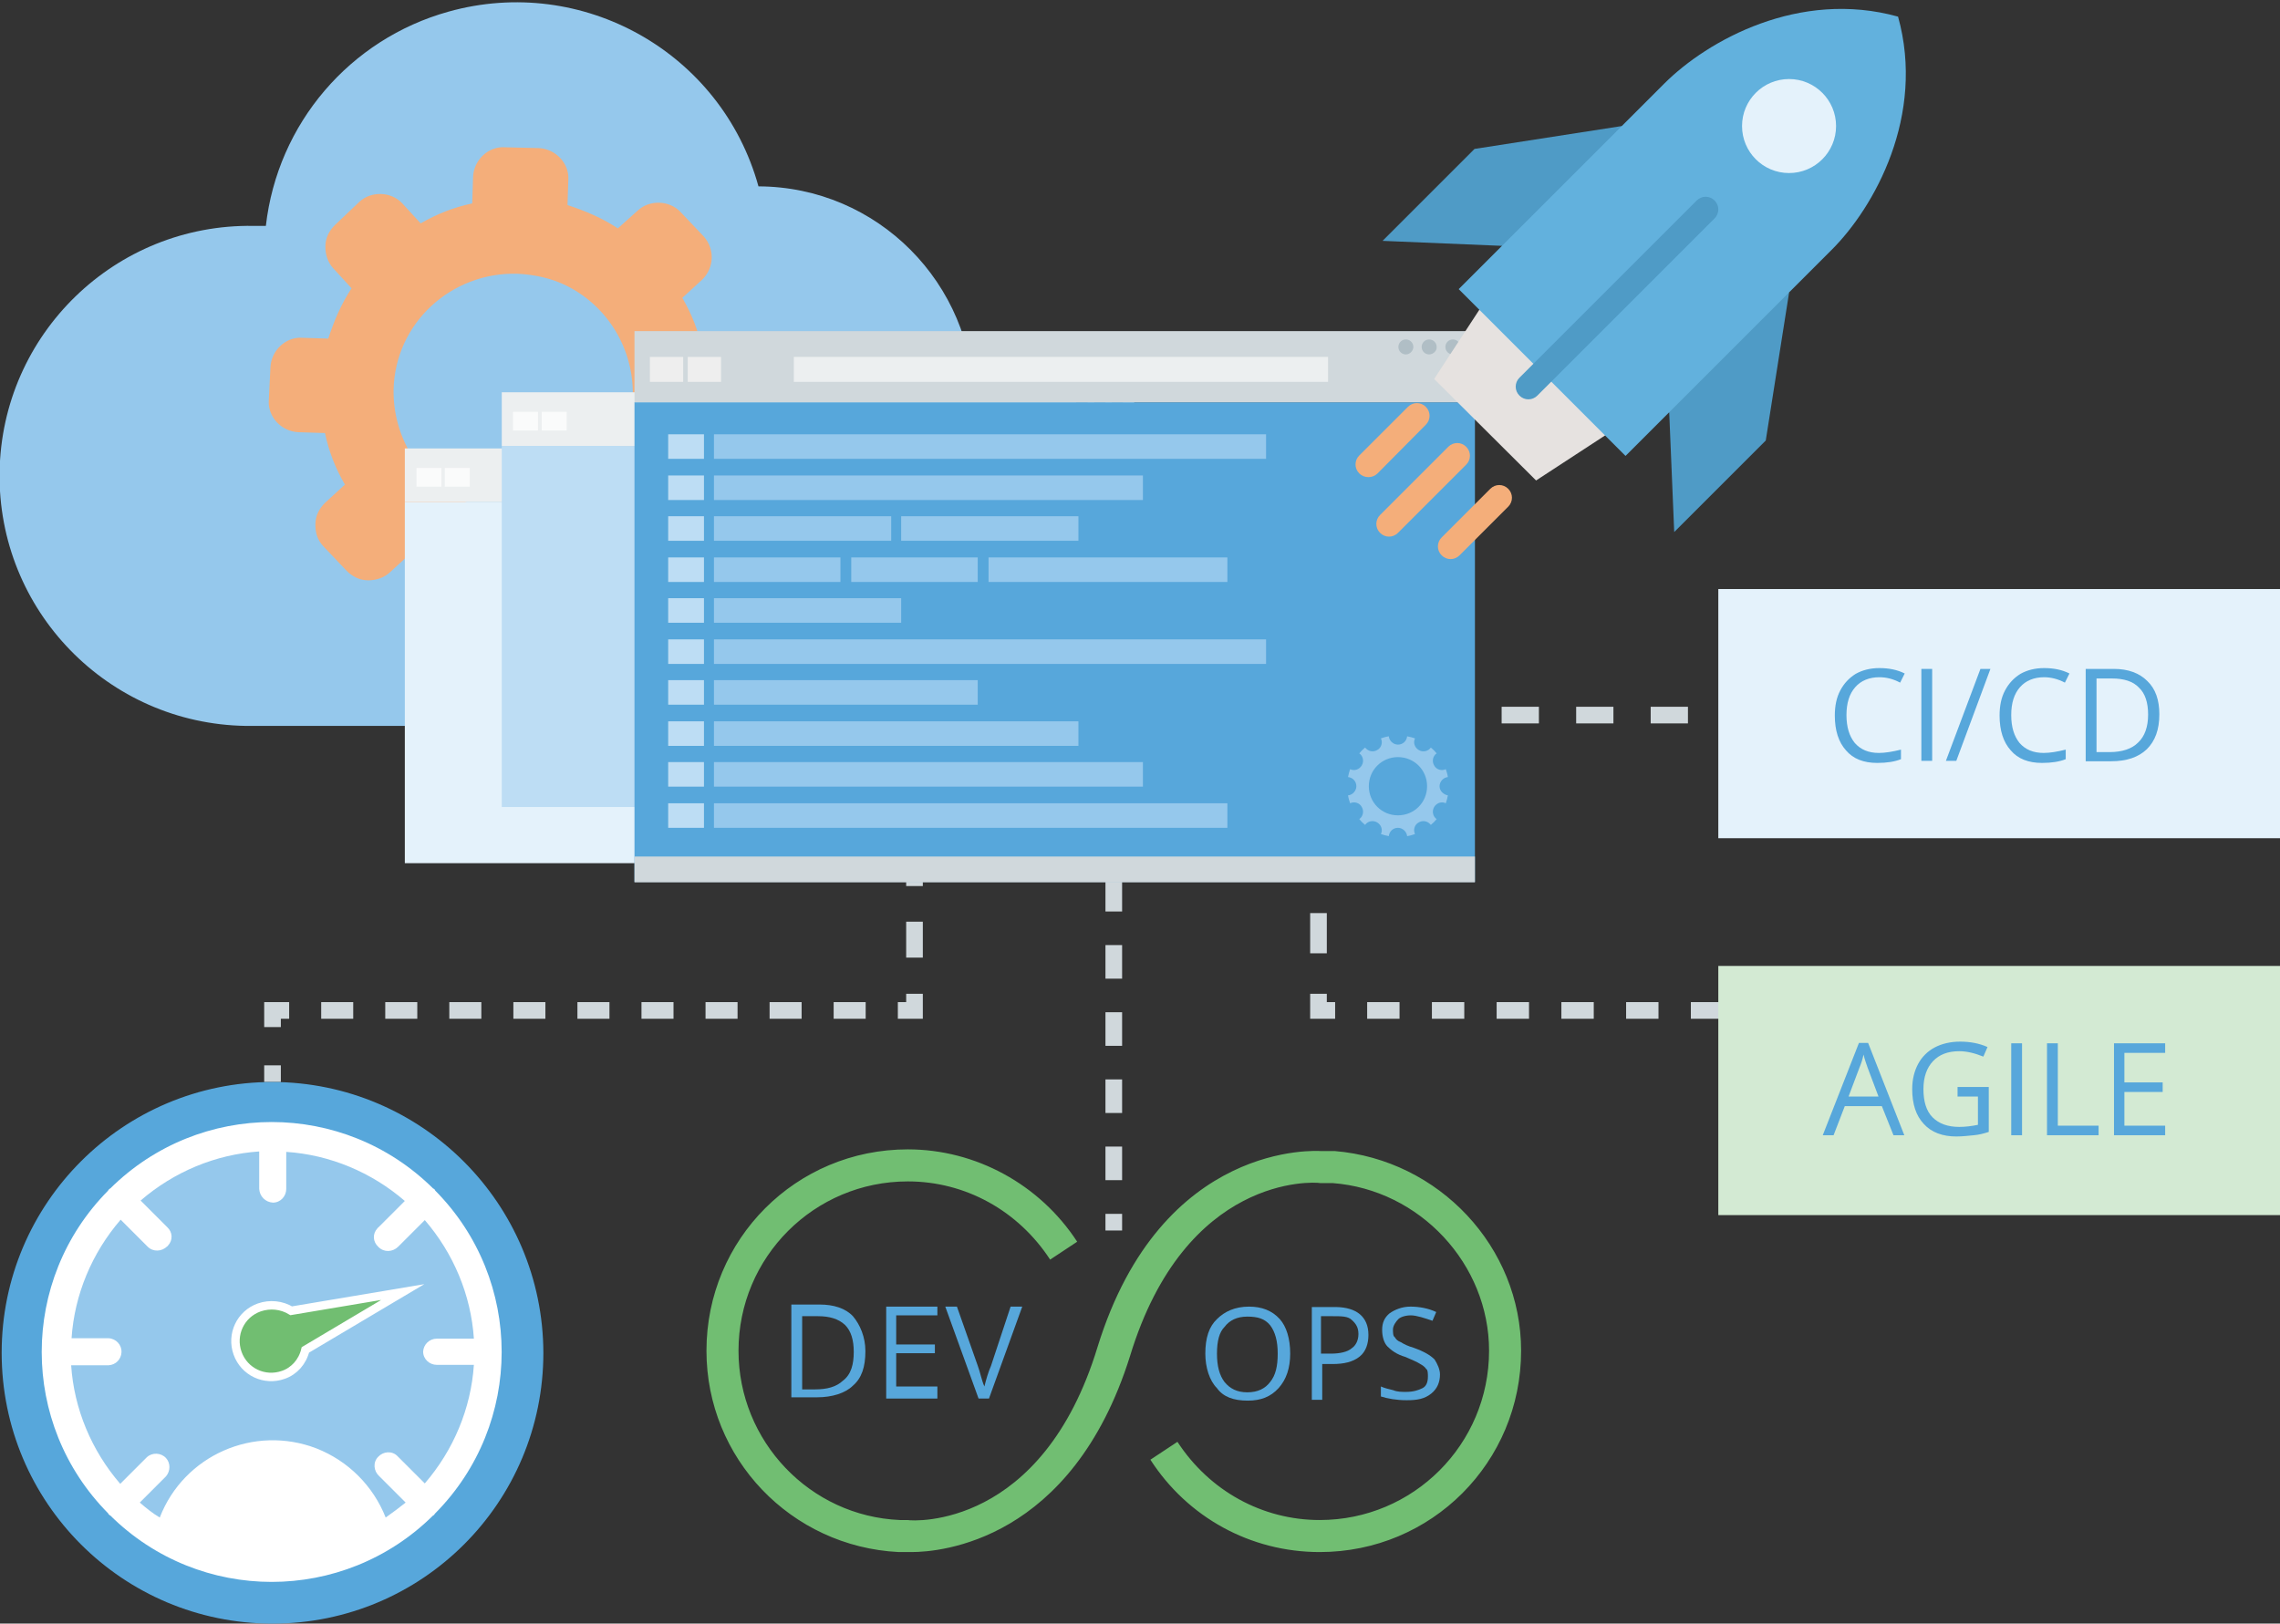
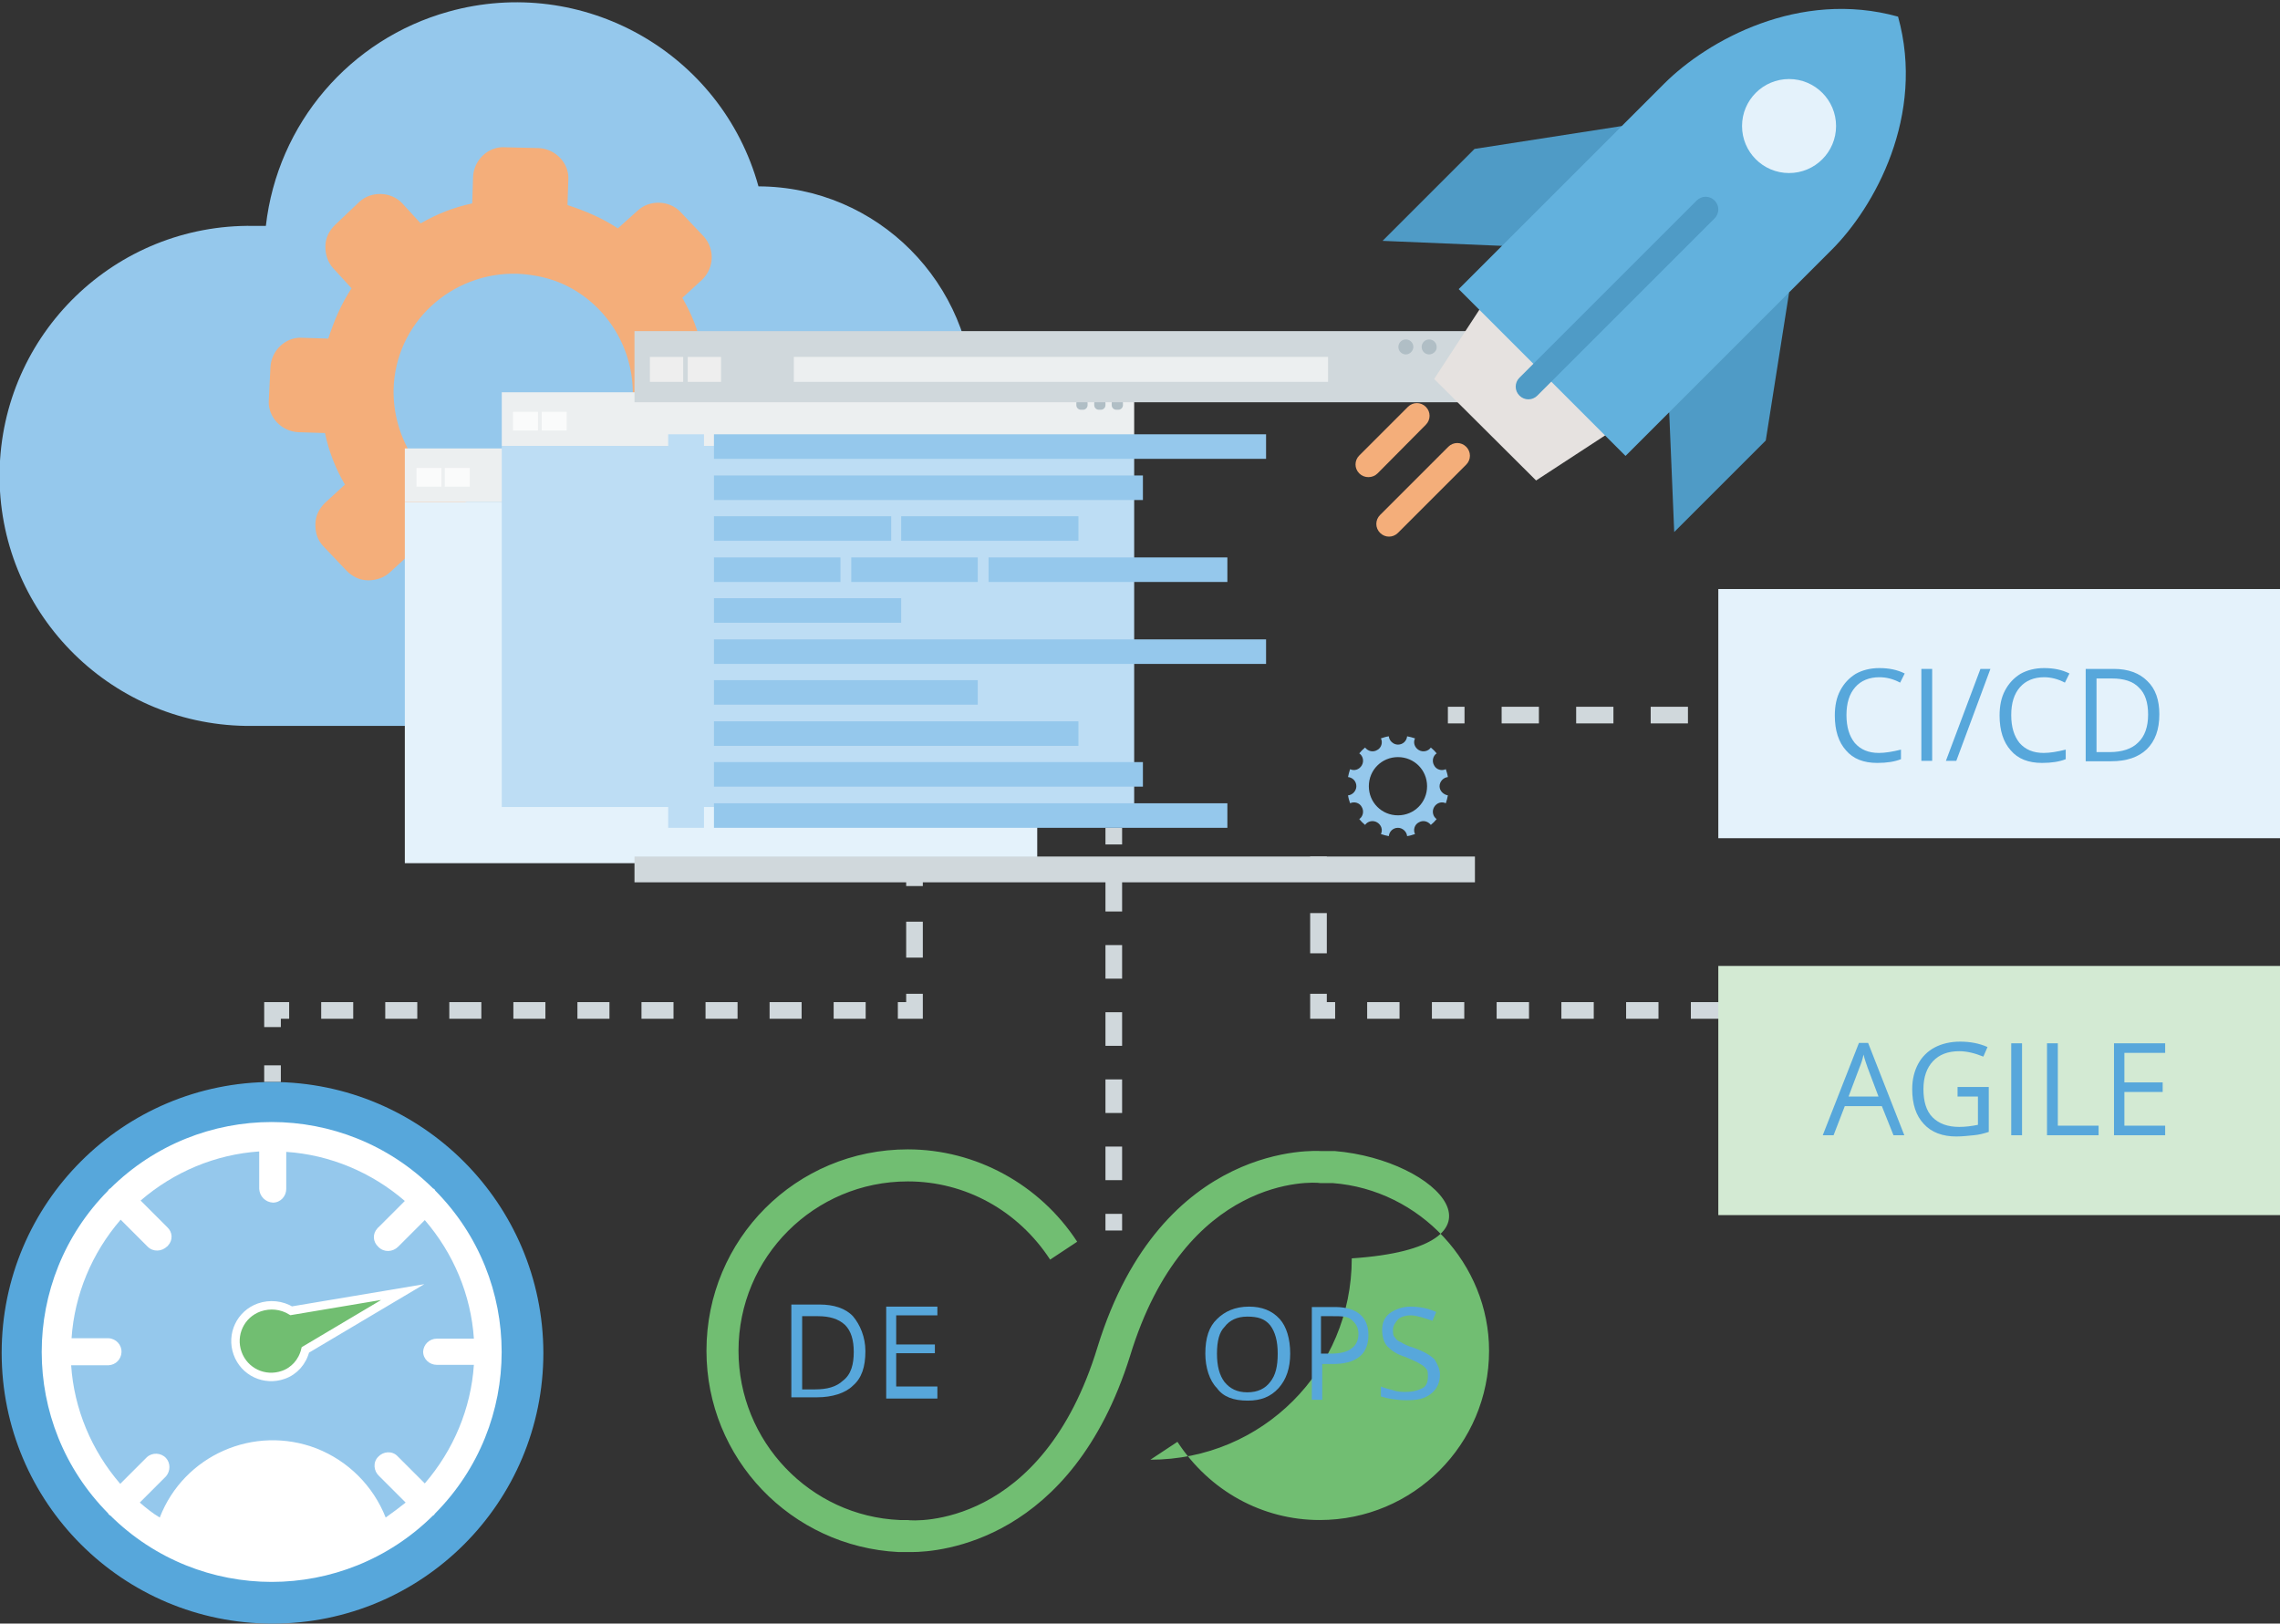
<svg xmlns="http://www.w3.org/2000/svg" version="1.1" id="Layer_1" x="0px" y="0px" viewBox="132 -53.8 548 390.3" style="enable-background:new 132 -53.8 548 390.3;" xml:space="preserve">
  <rect x="132" y="-53.8" width="548" height="390.3" fill="#333333" stroke="none" />
  <style type="text/css">
	.st0{fill:none;stroke:#D0D8DC;stroke-width:4;stroke-miterlimit:10;}
	.st1{fill:none;stroke:#D0D8DC;stroke-width:4;stroke-miterlimit:10;stroke-dasharray:8.073,8.073;}
	.st2{fill:none;stroke:#D0D8DC;stroke-width:4;stroke-miterlimit:10;stroke-dasharray:7.698,7.698;}
	.st3{fill:none;stroke:#D0D8DC;stroke-width:4;stroke-miterlimit:10;stroke-dasharray:8.633,8.633;}
	.st4{fill:none;stroke:#D0D8DC;stroke-width:4;stroke-miterlimit:10;stroke-dasharray:9.667,9.667;}
	.st5{fill:none;stroke:#D0D8DC;stroke-width:4;stroke-miterlimit:10;stroke-dasharray:7.78,7.78;}
	.st6{fill:none;stroke:#D0D8DC;stroke-width:4;stroke-miterlimit:10;stroke-dasharray:8.956,8.956;}
	.st7{fill:#D3EAD3;}
	.st8{fill:#E4F2FB;}
	.st9{fill:#95C8EC;}
	.st10{fill:#F4AE7A;}
	.st11{fill:#ECEFF0;}
	.st12{fill:#FAFBFB;}
	.st13{fill:#B0BEC5;}
	.st14{fill:#BDDDF4;}
	.st15{fill:#57A7DB;}
	.st16{fill:#D0D8DC;}
	.st17{fill:#EEEEEE;}
	.st18{fill:#71BE72;}
	.st19{fill:#E6E2E0;}
	.st20{fill:#4F9BC6;}
	.st21{fill:#62B1DD;}
	.st22{fill:#FFFFFF;}
	.st23{fill:#71BE71;stroke:#FFFFFF;stroke-width:2.03;stroke-miterlimit:10;}
</style>
  <g>
    <g>
      <line class="st0" x1="399.7" y1="242" x2="399.7" y2="238" />
      <line class="st1" x1="399.7" y1="229.9" x2="399.7" y2="153.2" />
      <line class="st0" x1="399.7" y1="149.2" x2="399.7" y2="145.2" />
    </g>
  </g>
  <g>
    <g>
      <line class="st0" x1="197.5" y1="206.3" x2="197.5" y2="202.3" />
      <polyline class="st0" points="197.5,193.1 197.5,189.1 201.5,189.1   " />
      <line class="st2" x1="209.2" y1="189.1" x2="343.9" y2="189.1" />
      <polyline class="st0" points="347.8,189.1 351.8,189.1 351.8,185.1   " />
      <line class="st3" x1="351.8" y1="176.4" x2="351.8" y2="163.5" />
      <line class="st0" x1="351.8" y1="159.2" x2="351.8" y2="155.2" />
    </g>
  </g>
  <g>
    <g>
      <line class="st0" x1="448.9" y1="152.1" x2="448.9" y2="156.1" />
      <line class="st4" x1="448.9" y1="165.7" x2="448.9" y2="180.2" />
      <polyline class="st0" points="448.9,185.1 448.9,189.1 452.9,189.1   " />
      <line class="st5" x1="460.6" y1="189.1" x2="550.1" y2="189.1" />
      <line class="st0" x1="554" y1="189.1" x2="558" y2="189.1" />
    </g>
  </g>
  <g>
    <g>
      <line class="st0" x1="550.7" y1="118.1" x2="546.7" y2="118.1" />
      <line class="st6" x1="537.7" y1="118.1" x2="488.5" y2="118.1" />
      <line class="st0" x1="484" y1="118.1" x2="480" y2="118.1" />
    </g>
  </g>
  <rect x="545" y="178.4" class="st7" width="135" height="59.9" />
  <rect x="545" y="87.8" class="st8" width="135" height="59.9" />
  <path id="_Path_6" class="st9" d="M364.5,55.8c1-4.2,1.6-8.6,1.6-12.9C365.9,14.3,342.9-8.9,314.3-9c-8.9-32.2-42.3-51-74.5-42  c-23.7,6.6-41.1,26.9-43.9,51.5h-3c-33.2-0.5-60.5,26-61,59.2s26,60.5,59.2,61c0.6,0,1.1,0,1.7,0h170c18,0,32.8-14.4,32.9-32.3  C395.8,70.8,382,56.3,364.5,55.8z" />
  <title>ux-research</title>
  <path id="XMLID_3_" class="st10" d="M298.8,69.8l-4.4-4.8c2.5-3.8,4.2-7.8,5.6-12.1l6.4,0.2c3.8,0.2,7.3-3,7.5-7.1l0.4-8.1  c0.2-3.8-3-7.3-7.1-7.5l-6.4-0.2c-1-4.6-2.5-8.4-4.8-12.4l4.8-4.4c2.9-2.9,3-7.3,0.4-10.3l-5.6-5.9c-2.7-2.9-7.5-3-10.3-0.4  l-4.8,4.3c-3.8-2.5-7.8-4.2-12.1-5.6l0.2-6.2c0.2-3.8-3-7.3-7.1-7.5l-8.3-0.2c-3.8-0.2-7.3,3-7.5,7.1l-0.2,6.4  c-4.6,1-8.4,2.5-12.4,4.8l-4.4-4.8c-2.7-2.9-7.5-3-10.3-0.4l-5.9,5.6c-1.3,1.3-2.3,3-2.3,5.2c0,1.9,0.6,3.8,1.9,5.2l4.4,4.8  c-2.5,3.8-4.2,7.8-5.6,12.1l-6.4-0.2c-3.8-0.2-7.3,3-7.5,7.1l-0.4,8.1c-0.2,3.8,3,7.3,7.1,7.5l6.4,0.2c1,4.6,2.5,8.4,4.8,12.4  l-4.8,4.4c-1.3,1.3-2.3,3-2.3,5.2s0.6,3.8,1.9,5.2l5.6,5.9c1.3,1.3,3,2.3,5.2,2.3c1.9,0,3.8-0.6,5.2-1.9l4.8-4.4  c3.8,2.5,7.8,4.2,12.1,5.6l-0.2,6.4c-0.2,3.8,3,7.3,7.1,7.5l8.1,0.4c3.8,0.2,7.3-3,7.5-7.1l0.2-6.4c4.6-1,8.4-2.5,12.4-4.8l4.4,4.8  c1.3,1.3,3,2.3,5.2,2.3c1.9,0,3.8-0.6,5.2-1.9l5.9-5.6C301.4,77.5,301.4,72.9,298.8,69.8z M254.4,69.1c-4.2-0.2-8.3-1.1-11.9-2.9  c-10-5-16.1-15.3-15.9-26.4c0.4-15.9,13.8-28.2,29.7-27.8c4.2,0.2,8.3,1.1,11.9,2.9c10,5,16.1,15.3,15.9,26.4  C283.8,57.2,270.4,69.4,254.4,69.1z" />
  <g>
    <g id="XMLID_453_">
      <rect id="XMLID_462_" x="229.3" y="66.9" class="st8" width="152" height="86.8" />
      <rect id="XMLID_460_" x="229.3" y="54" class="st11" width="152" height="12.9" />
      <rect id="XMLID_459_" x="258.1" y="58.7" class="st11" width="96.6" height="4.5" />
      <rect id="XMLID_458_" x="238.9" y="58.7" class="st12" width="6" height="4.5" />
      <rect id="XMLID_457_" x="232.1" y="58.7" class="st12" width="6" height="4.5" />
      <path id="XMLID_456_" class="st13" d="M369,58.2h-0.5c-0.6,0-1.1-0.5-1.1-1.1v-0.5c0-0.6,0.5-1.1,1.1-1.1h0.5    c0.6,0,1.1,0.5,1.1,1.1v0.5C370.1,57.7,369.6,58.2,369,58.2z" />
      <path id="XMLID_455_" class="st13" d="M373.3,58.2h-0.5c-0.6,0-1.1-0.5-1.1-1.1v-0.5c0-0.6,0.5-1.1,1.1-1.1h0.5    c0.6,0,1.1,0.5,1.1,1.1v0.5C374.4,57.7,373.9,58.2,373.3,58.2z" />
      <path id="XMLID_454_" class="st13" d="M377.5,58.2H377c-0.6,0-1.1-0.5-1.1-1.1v-0.5c0-0.6,0.5-1.1,1.1-1.1h0.5    c0.6,0,1.1,0.5,1.1,1.1v0.5C378.6,57.7,378.1,58.2,377.5,58.2z" />
    </g>
    <g id="XMLID_444_">
      <rect id="XMLID_452_" x="252.6" y="53.4" class="st14" width="152" height="86.8" />
      <rect id="XMLID_451_" x="252.6" y="40.5" class="st11" width="152" height="12.9" />
      <rect id="XMLID_450_" x="281.4" y="45.2" class="st11" width="96.6" height="4.5" />
      <rect id="XMLID_449_" x="262.2" y="45.2" class="st12" width="6" height="4.5" />
      <rect id="XMLID_448_" x="255.3" y="45.2" class="st12" width="6" height="4.5" />
      <path id="XMLID_447_" class="st13" d="M392.3,44.7h-0.5c-0.6,0-1.1-0.5-1.1-1.1v-0.5c0-0.6,0.5-1.1,1.1-1.1h0.5    c0.6,0,1.1,0.5,1.1,1.1v0.5C393.4,44.2,392.9,44.7,392.3,44.7z" />
      <path id="XMLID_446_" class="st13" d="M396.6,44.7h-0.5c-0.6,0-1.1-0.5-1.1-1.1v-0.5c0-0.6,0.5-1.1,1.1-1.1h0.5    c0.6,0,1.1,0.5,1.1,1.1v0.5C397.7,44.2,397.2,44.7,396.6,44.7z" />
      <path id="XMLID_445_" class="st13" d="M400.8,44.7h-0.5c-0.6,0-1.1-0.5-1.1-1.1v-0.5c0-0.6,0.5-1.1,1.1-1.1h0.5    c0.6,0,1.1,0.5,1.1,1.1v0.5C401.9,44.2,401.4,44.7,400.8,44.7z" />
    </g>
    <g id="XMLID_443_">
-       <rect id="XMLID_185_" x="284.5" y="42.9" class="st15" width="202" height="115.3" />
      <rect id="XMLID_316_" x="284.5" y="25.8" class="st16" width="202" height="17.1" />
      <rect id="XMLID_315_" x="322.8" y="32" class="st11" width="128.4" height="6" />
      <rect id="XMLID_318_" x="297.3" y="32" class="st17" width="8" height="6" />
      <rect id="XMLID_332_" x="288.2" y="32" class="st17" width="8" height="6" />
      <g id="XMLID_14_">
        <path id="XMLID_317_" class="st13" d="M469.9,31.4L469.9,31.4c-1,0-1.8-0.8-1.8-1.8l0,0c0-1,0.8-1.8,1.8-1.8l0,0     c1,0,1.8,0.8,1.8,1.8l0,0C471.7,30.5,470.9,31.4,469.9,31.4z" />
        <path id="XMLID_327_" class="st13" d="M475.5,31.4L475.5,31.4c-1,0-1.8-0.8-1.8-1.8l0,0c0-1,0.8-1.8,1.8-1.8l0,0     c1,0,1.8,0.8,1.8,1.8l0,0C477.4,30.5,476.5,31.4,475.5,31.4z" />
-         <path id="XMLID_328_" class="st13" d="M481.2,31.4L481.2,31.4c-1,0-1.8-0.8-1.8-1.8l0,0c0-1,0.8-1.8,1.8-1.8l0,0     c1,0,1.8,0.8,1.8,1.8l0,0C483,30.5,482.2,31.4,481.2,31.4z" />
      </g>
    </g>
    <rect id="XMLID_38_" x="284.5" y="152.1" class="st16" width="202" height="6.2" />
    <rect id="XMLID_395_" x="292.6" y="50.6" class="st14" width="8.6" height="5.9" />
    <rect id="XMLID_120_" x="292.6" y="60.5" class="st14" width="8.6" height="5.9" />
-     <rect id="XMLID_135_" x="292.6" y="70.3" class="st14" width="8.6" height="5.9" />
    <rect id="XMLID_137_" x="292.6" y="80.2" class="st14" width="8.6" height="5.9" />
    <rect id="XMLID_184_" x="292.6" y="90" class="st14" width="8.6" height="5.9" />
    <rect id="XMLID_182_" x="292.6" y="99.9" class="st14" width="8.6" height="5.9" />
    <rect id="XMLID_180_" x="292.6" y="109.7" class="st14" width="8.6" height="5.9" />
    <rect id="XMLID_178_" x="292.6" y="119.6" class="st14" width="8.6" height="5.9" />
    <rect id="XMLID_186_" x="292.6" y="129.4" class="st14" width="8.6" height="5.9" />
    <rect id="XMLID_188_" x="292.6" y="139.3" class="st14" width="8.6" height="5.9" />
    <rect id="XMLID_217_" x="303.6" y="50.6" class="st9" width="132.7" height="5.9" />
    <rect id="XMLID_216_" x="303.6" y="60.5" class="st9" width="103.1" height="5.9" />
    <rect id="XMLID_215_" x="303.6" y="70.3" class="st9" width="42.6" height="5.9" />
    <rect id="XMLID_214_" x="303.6" y="80.2" class="st9" width="30.4" height="5.9" />
    <rect id="XMLID_213_" x="303.6" y="90" class="st9" width="45" height="5.9" />
    <rect id="XMLID_212_" x="303.6" y="99.9" class="st9" width="132.7" height="5.9" />
    <rect id="XMLID_208_" x="303.6" y="109.7" class="st9" width="63.4" height="5.9" />
    <rect id="XMLID_202_" x="303.6" y="119.6" class="st9" width="87.6" height="5.9" />
    <rect id="XMLID_190_" x="303.6" y="129.4" class="st9" width="103.1" height="5.9" />
    <rect id="XMLID_189_" x="303.6" y="139.3" class="st9" width="123.4" height="5.9" />
    <rect id="XMLID_130_" x="348.6" y="70.3" class="st9" width="42.6" height="5.9" />
    <rect id="XMLID_131_" x="336.6" y="80.2" class="st9" width="30.4" height="5.9" />
    <rect id="XMLID_218_" x="369.6" y="80.2" class="st9" width="57.4" height="5.9" />
    <g id="XMLID_562_">
      <path id="XMLID_563_" class="st9" d="M468,142.2c-3.9,0-7-3.1-7-7s3.1-7,7-7s7,3.1,7,7S471.9,142.2,468,142.2z M478,135.2    c0-1.1,0.9-2.1,2-2.2c-0.1-0.7-0.3-1.3-0.5-1.9c-1,0.5-2.3,0.1-2.8-0.9c-0.6-1-0.3-2.3,0.6-2.9c-0.4-0.5-0.9-1-1.4-1.4    c-0.6,0.9-1.9,1.2-2.9,0.6c-1-0.6-1.4-1.8-0.9-2.8c-0.6-0.2-1.3-0.4-1.9-0.5c-0.1,1.1-1,2-2.2,2c-1.1,0-2.1-0.9-2.2-2    c-0.7,0.1-1.3,0.3-1.9,0.5c0.5,1,0.1,2.3-0.9,2.8c-1,0.6-2.2,0.3-2.9-0.6c-0.5,0.4-1,0.9-1.4,1.4c0.9,0.6,1.2,1.9,0.6,2.9    s-1.8,1.4-2.8,0.9c-0.2,0.6-0.4,1.3-0.5,1.9c1.1,0.1,2,1,2,2.2c0,1.1-0.9,2.1-2,2.2c0.1,0.7,0.3,1.3,0.5,1.9    c1-0.5,2.3-0.1,2.8,0.9c0.6,1,0.3,2.3-0.6,2.9c0.4,0.5,0.9,1,1.4,1.4c0.6-0.9,1.9-1.2,2.9-0.6c1,0.6,1.4,1.8,0.9,2.8    c0.6,0.2,1.3,0.4,1.9,0.5c0.1-1.1,1-2,2.2-2c1.1,0,2.1,0.9,2.2,2c0.7-0.1,1.3-0.3,1.9-0.5c-0.5-1-0.1-2.3,0.9-2.8    c1-0.6,2.2-0.3,2.9,0.6c0.5-0.4,1-0.9,1.4-1.4c-0.9-0.6-1.2-1.9-0.6-2.9s1.8-1.4,2.8-0.9c0.2-0.6,0.4-1.3,0.5-1.9    C478.9,137.2,478,136.3,478,135.2z" />
    </g>
  </g>
  <g>
    <g>
      <g>
-         <path class="st18" d="M452.8,222.9c-1.3,0-2.5,0-3.4,0c-0.4,0-38.2-2.8-53.6,47.1c-13.3,43.7-44.1,41.9-45.7,41.6     c-0.6,0-1.3,0-1.8,0c-21.6-0.9-38.8-18.9-38.8-40.7c0-22.5,18.2-40.7,40.7-40.7c13.8,0,26.5,7,34.2,18.8l6.5-4.3     c-9-13.8-24.4-22.2-40.7-22.2c-26.9,0-48.4,21.6-48.4,48.4c0,25.9,20.3,47.1,46.2,48.4c0.6,0,1.6,0,1.8,0c0,0,0.6,0,1.3,0     c6.8,0,38.5-2.5,52.5-47.1c13.3-43.7,44.1-41.9,45.7-41.6c0.9,0,2.1,0,3,0c21,1.6,37.6,19.5,37.6,40.3     c0,22.5-18.2,40.7-40.7,40.7c-13.8,0-26.5-7-34.2-18.8l-6.5,4.3c8.9,13.8,24,22.2,40.7,22.2c26.9,0,48.4-21.6,48.4-48.4     C497.6,246,477.9,225,452.8,222.9z" />
+         <path class="st18" d="M452.8,222.9c-1.3,0-2.5,0-3.4,0c-0.4,0-38.2-2.8-53.6,47.1c-13.3,43.7-44.1,41.9-45.7,41.6     c-0.6,0-1.3,0-1.8,0c-21.6-0.9-38.8-18.9-38.8-40.7c0-22.5,18.2-40.7,40.7-40.7c13.8,0,26.5,7,34.2,18.8l6.5-4.3     c-9-13.8-24.4-22.2-40.7-22.2c-26.9,0-48.4,21.6-48.4,48.4c0,25.9,20.3,47.1,46.2,48.4c0.6,0,1.6,0,1.8,0c0,0,0.6,0,1.3,0     c6.8,0,38.5-2.5,52.5-47.1c13.3-43.7,44.1-41.9,45.7-41.6c0.9,0,2.1,0,3,0c21,1.6,37.6,19.5,37.6,40.3     c0,22.5-18.2,40.7-40.7,40.7c-13.8,0-26.5-7-34.2-18.8l-6.5,4.3c26.9,0,48.4-21.6,48.4-48.4     C497.6,246,477.9,225,452.8,222.9z" />
      </g>
    </g>
    <g>
      <path class="st15" d="M340,271c0,3.8-0.9,6.5-3,8.3c-1.8,1.8-5,2.8-8.6,2.8h-6.2v-22.3h6.8c3.4,0,6.2,0.9,8,2.8    C338.7,264.6,340,267.6,340,271z M337.2,271.2c0-2.8-0.6-5-2.1-6.5c-1.6-1.5-3.8-2.1-6.5-2.1h-3.8v17.6h3c3,0,5.2-0.6,6.8-2.1    C336.6,276.6,337.2,274.1,337.2,271.2z" />
      <path class="st15" d="M357.3,282.4H345v-22.1h12.3v2.1h-9.9v7h9.3v2.1h-9.3v8h9.9V282.4z" />
-       <path class="st15" d="M374.9,260.3h2.8l-8,22.1h-2.5l-8-22.1h2.8l5,14.2c0.6,1.6,0.9,3.4,1.6,5c0.4-1.6,0.9-3.4,1.6-5L374.9,260.3    z" />
    </g>
    <g>
      <path class="st15" d="M442.1,271.6c0,3.4-0.9,6.2-2.8,8.3s-4.3,3-7.4,3c-3.4,0-5.9-0.9-7.4-3c-1.8-1.8-2.8-5-2.8-8.3    c0-3.8,0.9-6.5,2.8-8.3c1.8-1.8,4.3-3,7.7-3c3,0,5.5,0.9,7.4,3C441.2,265.1,442.1,268,442.1,271.6z M424.5,271.6    c0,3,0.6,5.2,1.8,6.8c1.3,1.6,3,2.5,5.5,2.5s4.3-0.9,5.5-2.5c1.3-1.6,1.8-3.8,1.8-6.8s-0.6-5.2-1.8-6.8c-1.3-1.6-3-2.1-5.5-2.1    s-4.3,0.9-5.5,2.5C425.1,266.4,424.5,268.5,424.5,271.6z" />
      <path class="st15" d="M460.9,267.1c0,2.1-0.6,4-2.1,5.2c-1.6,1.3-3.8,1.8-6.5,1.8h-2.5v8.6h-2.5v-22.3h5.9    C458,260.5,460.9,262.7,460.9,267.1z M449.4,271.6h2.5c2.1,0,4-0.4,5-1.3c0.9-0.6,1.6-1.8,1.6-3.4c0-1.6-0.6-2.5-1.6-3.4    c-0.9-0.9-2.5-0.9-4.6-0.9h-2.8V271.6L449.4,271.6z" />
      <path class="st15" d="M478.1,276.6c0,1.8-0.6,3.4-2.1,4.6c-1.6,1.3-3.4,1.6-5.9,1.6s-4.6-0.4-6.2-0.9v-2.4c0.9,0.4,1.8,0.6,3,0.9    c0.9,0.4,2.1,0.4,3,0.4c1.8,0,3-0.4,4-0.9s1.3-1.6,1.3-2.8c0-0.6,0-1.6-0.4-1.8c-0.4-0.6-0.9-0.9-1.6-1.3    c-0.6-0.4-1.8-0.9-3.4-1.6c-2.1-0.6-3.4-1.6-4.3-2.5c-0.9-0.9-1.3-2.5-1.3-4c0-1.8,0.6-3,1.8-4c1.3-0.9,3-1.6,5-1.6    c2.1,0,4.3,0.4,6.2,1.3l-0.9,2.1c-1.8-0.6-3.8-1.3-5.2-1.3c-1.3,0-2.5,0.4-3,0.9c-0.6,0.6-1.3,1.6-1.3,2.5c0,0.6,0,1.6,0.4,1.8    c0.4,0.6,0.6,0.9,1.6,1.3c0.6,0.4,1.6,0.9,3,1.3c2.5,0.9,4,1.8,5,2.8C477.5,274.1,478.1,275.4,478.1,276.6z" />
    </g>
  </g>
  <g>
    <polygon class="st19" points="489.3,18 476.7,37.3 501.2,61.7 520.5,49.1  " />
    <polygon class="st20" points="562,16.6 521.8,-23.5 486.4,-18 464.3,4.1 493,5.3 533.2,45.4 534.4,74.1 556.4,52.1  " />
    <path class="st21" d="M588.2-49.8c-23.7-6.6-45.8,5.7-56.2,16.1c-3.1,3.1-49.4,49.4-49.4,49.4l40.1,40.1c0,0,41.9-41.9,49.4-49.4   C582.6-4,594.8-26.1,588.2-49.8z" />
    <path class="st20" d="M497.2,41.3c-1.2-1.2-1.2-3.1,0-4.3l42.6-42.6c1.2-1.2,3.1-1.2,4.3,0s1.2,3.1,0,4.3l-42.6,42.6   C500.3,42.5,498.4,42.5,497.2,41.3z" />
    <circle class="st8" cx="562" cy="-23.5" r="11.3" />
    <g>
      <path class="st10" d="M458.7,60c-1.2-1.2-1.2-3.1,0-4.3L470.4,44c1.2-1.2,3.1-1.2,4.3,0s1.2,3.1,0,4.3L463.1,60    C461.9,61.2,459.9,61.2,458.7,60z" />
-       <path class="st10" d="M478.5,79.7c-1.2-1.2-1.2-3.1,0-4.3l11.7-11.7c1.2-1.2,3.1-1.2,4.3,0c1.2,1.2,1.2,3.1,0,4.3l-11.7,11.7    C481.6,80.9,479.7,80.9,478.5,79.7z" />
      <path class="st10" d="M463.7,74.3c-1.2-1.2-1.2-3.1,0-4.3l16.4-16.4c1.2-1.2,3.1-1.2,4.3,0s1.2,3.1,0,4.3L468,74.3    C466.8,75.5,464.9,75.5,463.7,74.3z" />
    </g>
  </g>
  <g>
    <circle class="st22" cx="197.3" cy="271" r="62.9" />
    <path class="st15" d="M197.5,206.3c-35.9,0-65.1,29.1-65.1,65.1s29.1,65.1,65.1,65.1s65.1-29.1,65.1-65.1l0,0   C262.5,235.5,233.4,206.4,197.5,206.3z M236.6,310c-0.1,0.1-0.2,0.2-0.2,0.3c-0.1,0.1-0.2,0.2-0.3,0.2c-21.5,21.3-56.1,21.3-77.6,0   c-0.2,0-0.2-0.2-0.3-0.2c-0.1-0.1-0.2-0.2-0.2-0.3c-21.3-21.5-21.3-56.1,0-77.6c0-0.2,0.2-0.2,0.2-0.3c0.1-0.1,0.2-0.2,0.3-0.2   c21.5-21.3,56.1-21.3,77.6,0c0.2,0,0.2,0.2,0.3,0.2s0.2,0.2,0.2,0.3C257.9,253.9,257.9,288.5,236.6,310z" />
    <path class="st9" d="M237,268h8.9c-0.7-10.5-4.9-20.5-11.8-28.5l-6.4,6.4c-1.3,1.3-3.4,1.4-4.7,0.1l-0.1-0.1   c-1.3-1.2-1.4-3.1-0.2-4.4c0.1-0.1,0.1-0.2,0.2-0.2l6.4-6.4c-8-6.9-18-11.1-28.5-11.8v8.9c0,1.8-1.4,3.3-3.2,3.3l0,0   c-1.8-0.1-3.2-1.5-3.3-3.3v-9c-10.5,0.7-20.5,4.9-28.5,11.8l6.4,6.4c1.3,1.2,1.4,3.1,0.2,4.4c-0.1,0.1-0.1,0.2-0.2,0.2   c-1.3,1.3-3.4,1.4-4.7,0.1l-0.1-0.1l-6.4-6.4c-6.9,8-11.1,18-11.8,28.5h8.9c1.8,0.1,3.2,1.6,3.1,3.4c-0.1,1.7-1.4,3-3.1,3.1h-9   c0.7,10.5,4.9,20.5,11.8,28.5l6.4-6.4c1.3-1.2,3.4-1.1,4.6,0.2c1.1,1.2,1.1,3.1,0,4.4l-6.3,6.3c1.5,1.3,3.1,2.6,4.8,3.6   c5.8-15,22.7-22.4,37.7-16.6c7.6,3,13.6,9,16.6,16.6c1.7-1.2,3.3-2.4,4.8-3.6l-6.4-6.4c-1.3-1.2-1.5-3.3-0.2-4.6   c1.2-1.3,3.3-1.5,4.6-0.2c0.1,0.1,0.2,0.2,0.2,0.2l6.4,6.4c6.9-8,11.1-18,11.8-28.5H237c-1.8,0-3.3-1.4-3.3-3.2l0,0   C233.8,269.4,235.2,268,237,268z" />
    <path class="st23" d="M200.1,276.7c-4.5,1.6-9.4-0.7-11-5.2s0.7-9.4,5.2-11l0,0c2.6-0.9,5.4-0.6,7.7,0.8l26.8-4.5l-23.4,13.9   C204.7,273.6,202.7,275.8,200.1,276.7z" />
  </g>
  <g>
    <path class="st15" d="M583.7,109c-2.4,0-4.4,0.8-5.8,2.4c-1.4,1.6-2.1,3.8-2.1,6.7c0,2.9,0.7,5.1,2,6.7c1.4,1.6,3.3,2.4,5.8,2.4   c1.5,0,3.3-0.3,5.3-0.8v2.3c-1.5,0.6-3.4,0.9-5.7,0.9c-3.3,0-5.8-1-7.5-3c-1.8-2-2.7-4.8-2.7-8.4c0-2.3,0.4-4.3,1.3-6   c0.9-1.7,2.1-3,3.7-4c1.6-0.9,3.5-1.4,5.7-1.4c2.3,0,4.3,0.4,6.1,1.3l-1.1,2.2C587,109.4,585.4,109,583.7,109z" />
    <path class="st15" d="M593.8,129.2V107h2.6v22.1H593.8z" />
    <path class="st15" d="M610.4,107l-8.2,22.1h-2.5l8.3-22.1H610.4z" />
    <path class="st15" d="M623.3,109c-2.4,0-4.4,0.8-5.8,2.4c-1.4,1.6-2.1,3.8-2.1,6.7c0,2.9,0.7,5.1,2,6.7c1.4,1.6,3.3,2.4,5.8,2.4   c1.5,0,3.3-0.3,5.3-0.8v2.3c-1.5,0.6-3.4,0.9-5.7,0.9c-3.3,0-5.8-1-7.5-3c-1.8-2-2.7-4.8-2.7-8.4c0-2.3,0.4-4.3,1.3-6   c0.9-1.7,2.1-3,3.7-4c1.6-0.9,3.5-1.4,5.7-1.4c2.3,0,4.3,0.4,6.1,1.3l-1.1,2.2C626.6,109.4,624.9,109,623.3,109z" />
    <path class="st15" d="M651,117.9c0,3.7-1,6.4-3,8.4c-2,1.9-4.8,2.9-8.6,2.9h-6.1V107h6.8c3.4,0,6.1,1,8,2.9   C650.1,111.8,651,114.5,651,117.9z M648.3,118c0-2.9-0.7-5.1-2.2-6.5c-1.4-1.5-3.6-2.2-6.5-2.2h-3.7v17.7h3.1   c3.1,0,5.4-0.8,6.9-2.3C647.5,123.2,648.3,120.9,648.3,118z" />
  </g>
  <g>
    <path class="st15" d="M587.1,219.1l-2.8-7h-8.9l-2.7,7h-2.6l8.7-22.2h2.2l8.7,22.2H587.1z M583.5,209.8l-2.6-6.9   c-0.3-0.9-0.7-1.9-1-3.2c-0.2,1-0.5,2-1,3.2l-2.6,6.9H583.5z" />
    <path class="st15" d="M602.5,207.5h7.5v10.8c-1.2,0.4-2.4,0.7-3.6,0.8s-2.6,0.3-4.2,0.3c-3.3,0-6-1-7.8-3c-1.9-2-2.8-4.8-2.8-8.4   c0-2.3,0.5-4.3,1.4-6c0.9-1.7,2.3-3.1,4-4s3.8-1.4,6.1-1.4c2.4,0,4.6,0.4,6.6,1.3l-1,2.3c-2-0.8-3.9-1.3-5.8-1.3   c-2.7,0-4.8,0.8-6.3,2.4s-2.3,3.8-2.3,6.7c0,3,0.7,5.3,2.2,6.8s3.6,2.3,6.4,2.3c1.5,0,3-0.2,4.5-0.5v-6.8h-4.9V207.5z" />
    <path class="st15" d="M615.4,219.1V197h2.6v22.1H615.4z" />
    <path class="st15" d="M624,219.1V197h2.6v19.8h9.8v2.3H624z" />
    <path class="st15" d="M652.4,219.1h-12.3V197h12.3v2.3h-9.8v7.1h9.2v2.3h-9.2v8.1h9.8V219.1z" />
  </g>
</svg>